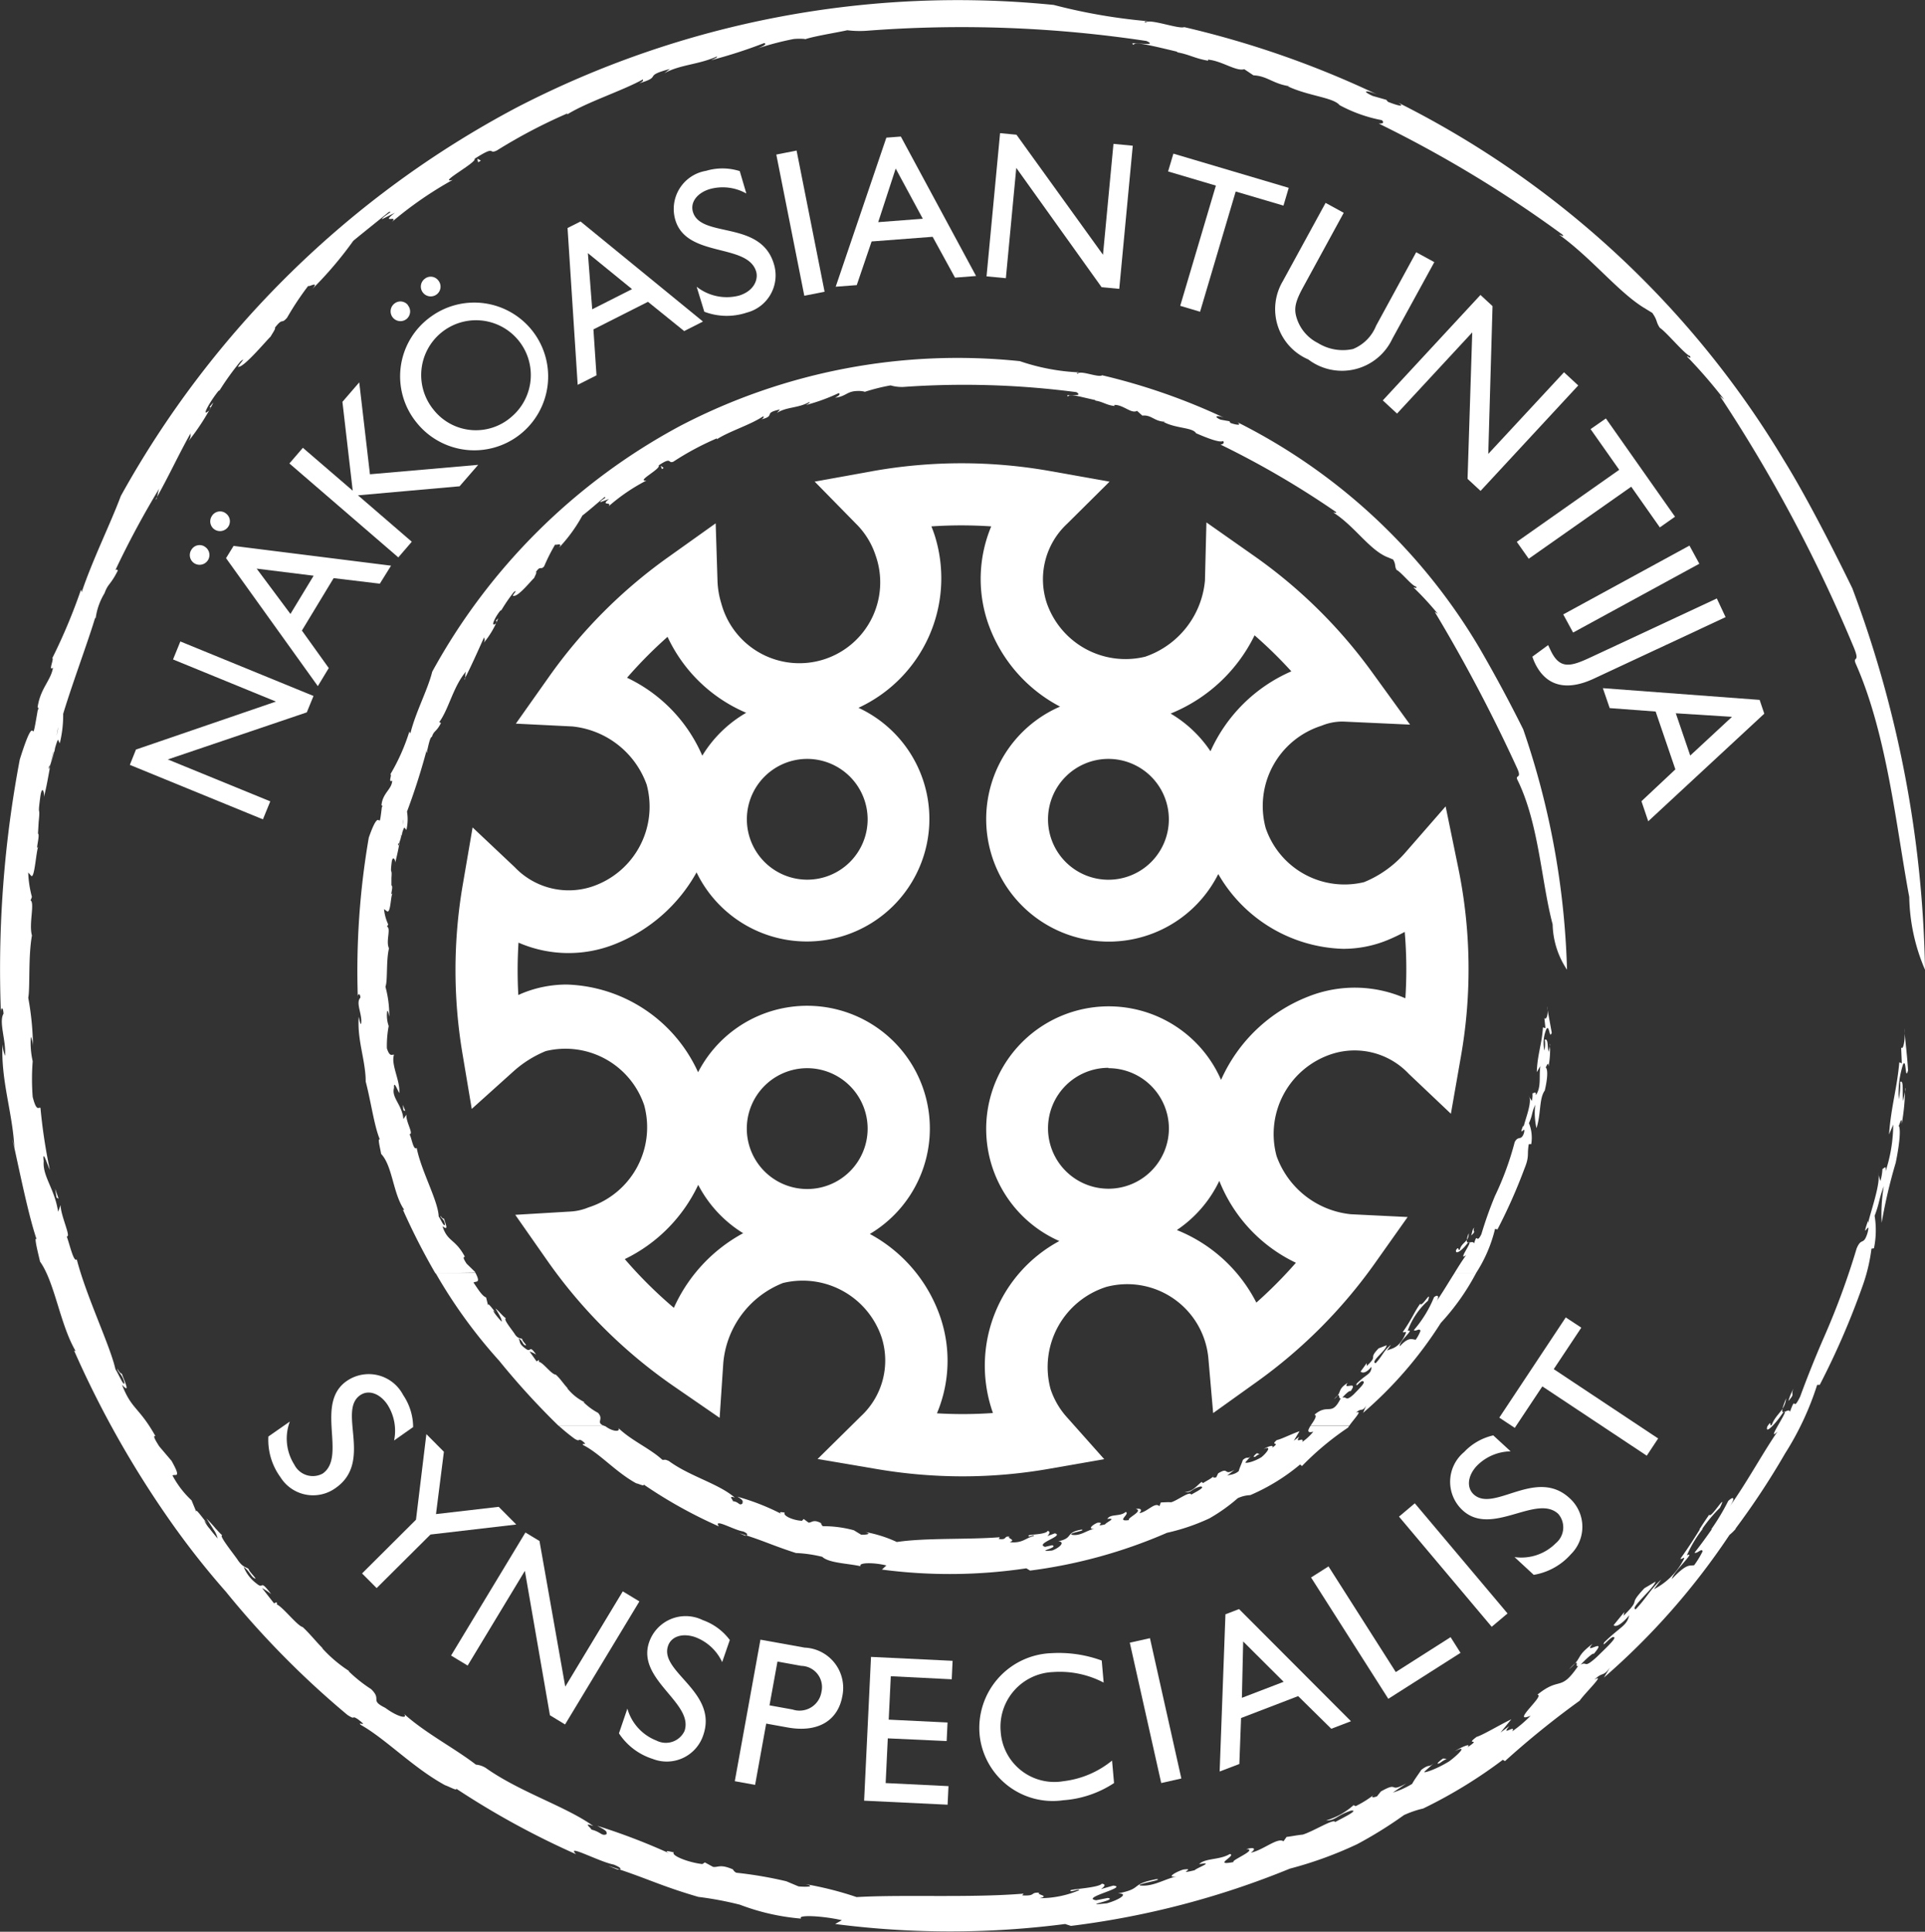
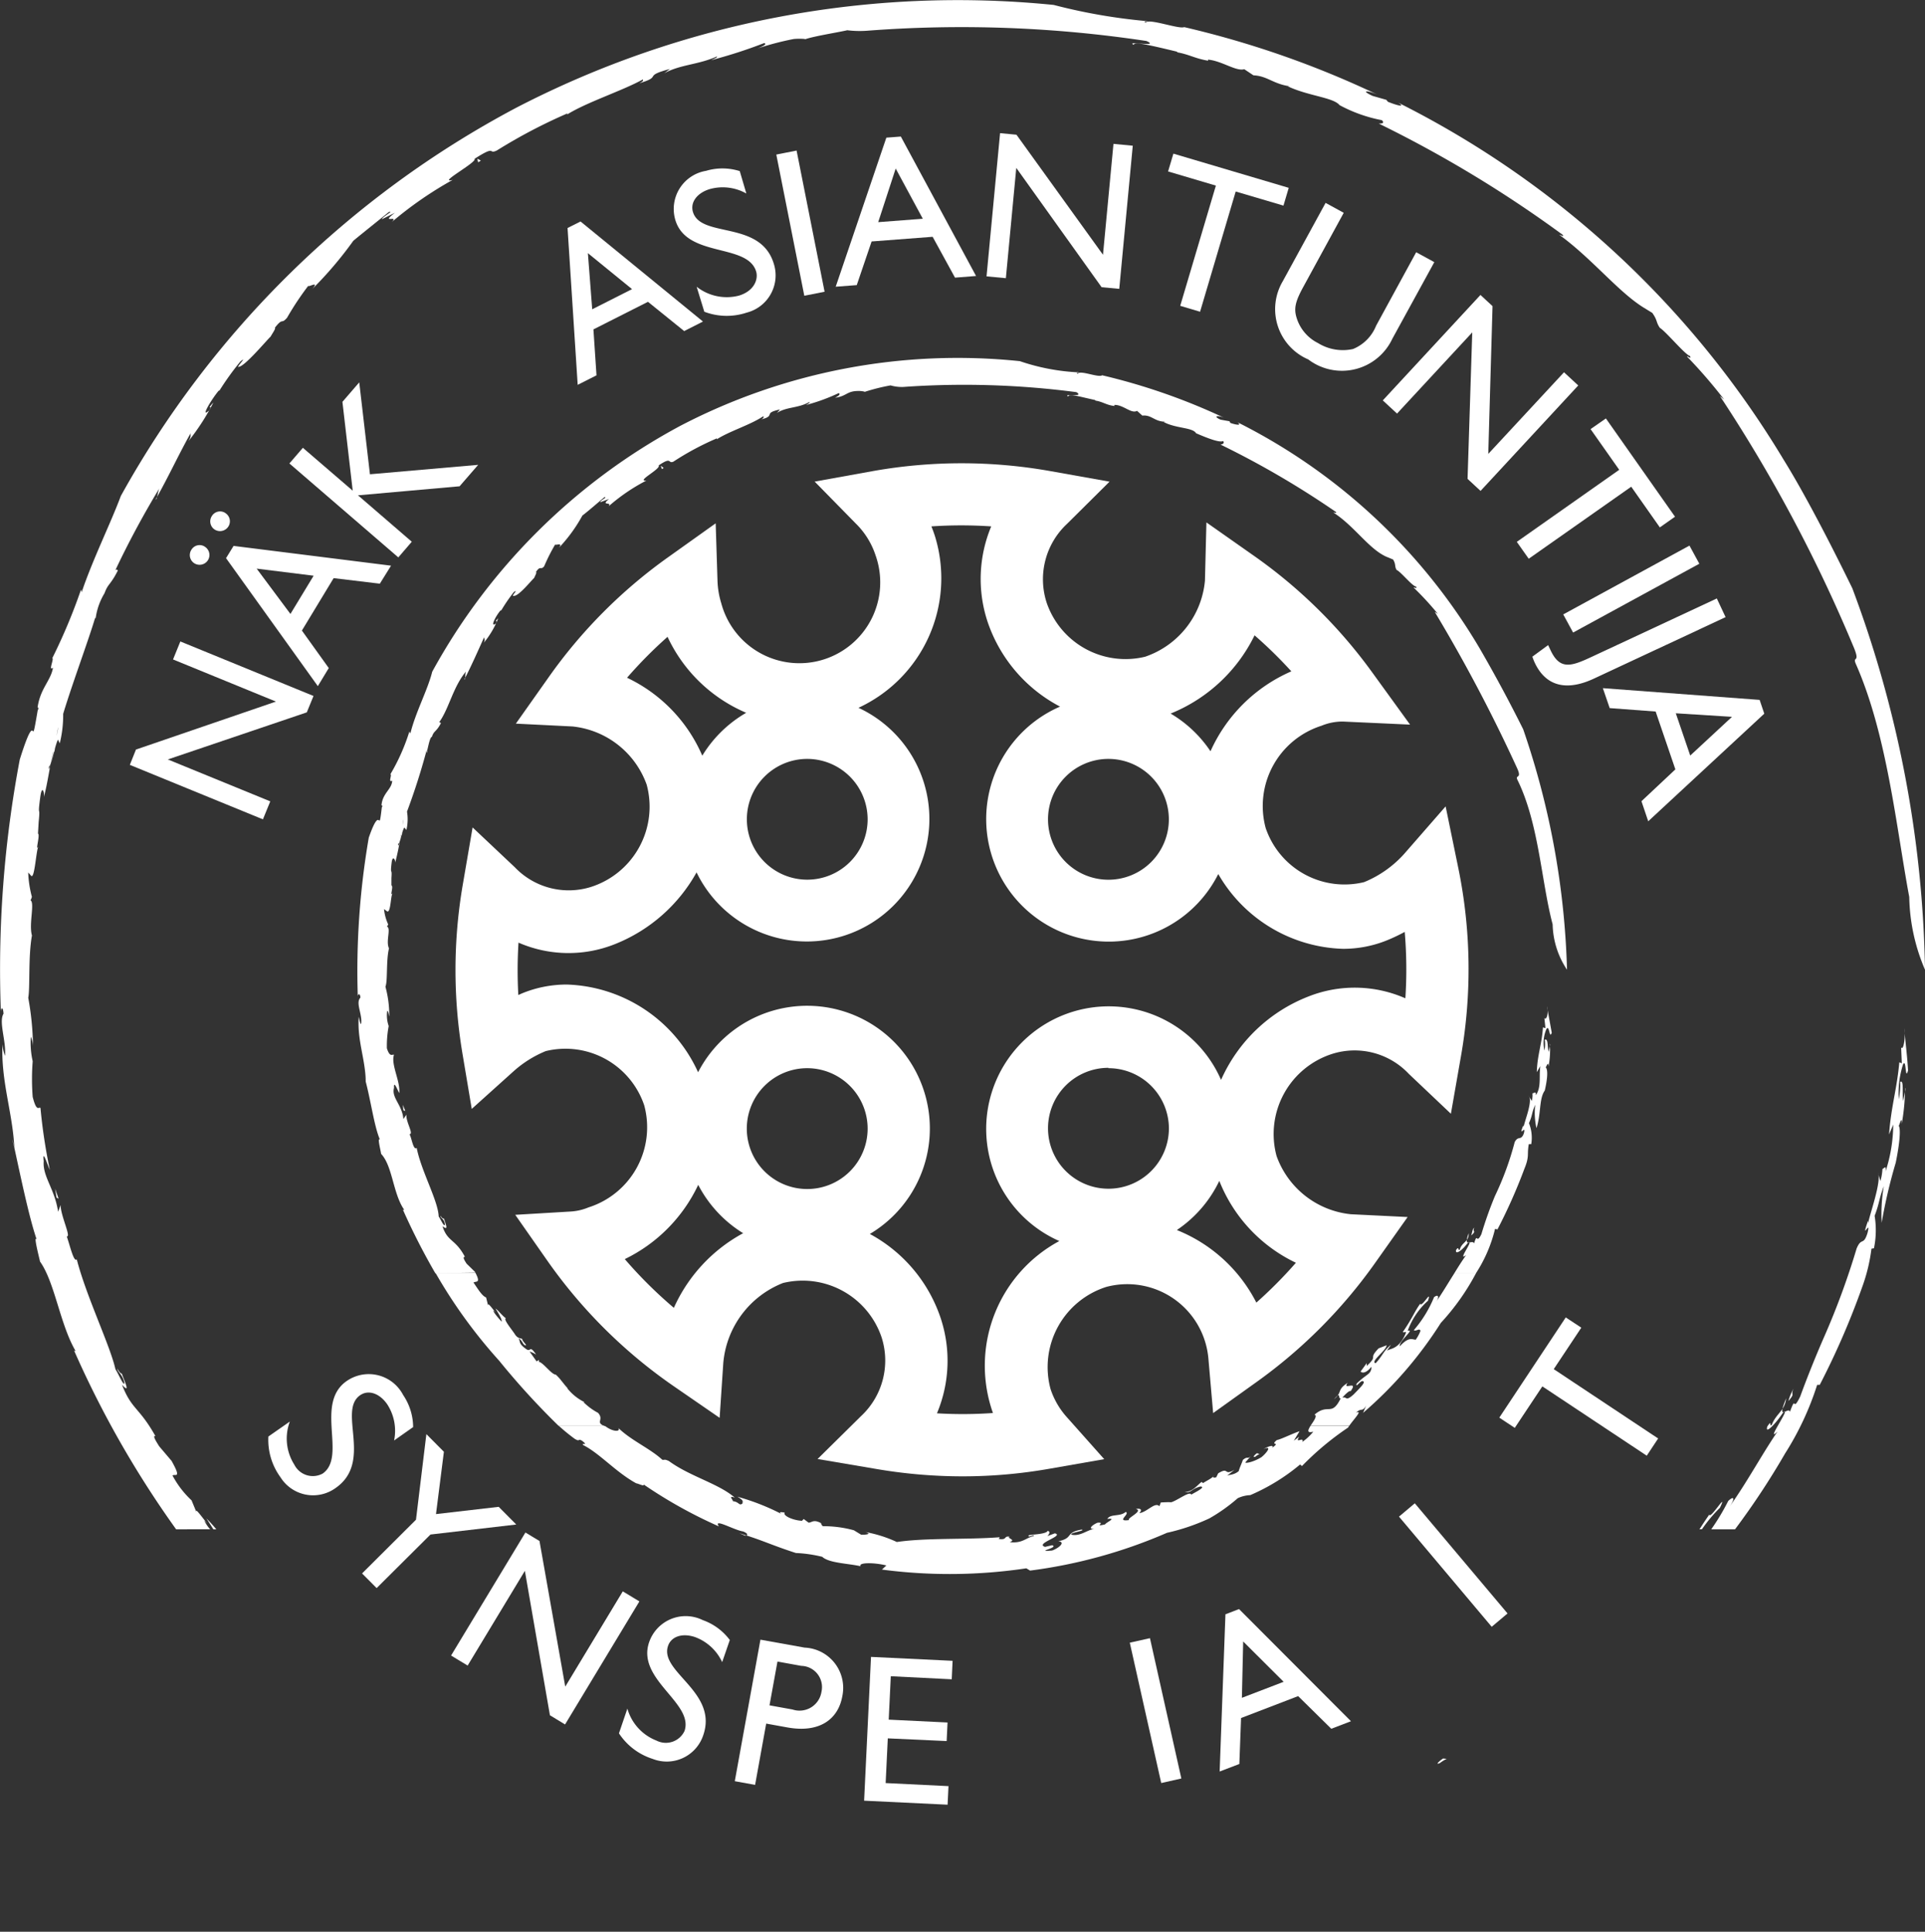
<svg xmlns="http://www.w3.org/2000/svg" data-name="Component 6 – 1" width="62.833" height="63.051">
  <rect width="100%" height="100%" fill="#333333" stroke="none" />
-   <path data-name="Path 137" d="M6.857 49.914c.085.109.18.224.247.3a.842.842 0 00-.141-.3h.1a2.293 2.293 0 00.192.2c-.124-.014.318.536.492.782.187.293.318.245.376.327-.03.037.375.42.143.266-.092-.078-.146-.229-.312-.346a1.253 1.253 0 00.412.537c.275.233.077-.187.486.351a2.272 2.272 0 00-.3-.2l.392.5.08-.035c.042.077 0 .038.015.074.192.08.67.7.839.735.235.215.455.5.672.71l-.048-.035a4.423 4.423 0 00.9.766h-.024a4.7 4.7 0 00.734.585c.371.357-.062.352.462.611.424.313.75.367.616.2.7.63 1.651 1.119 2.343 1.654a.733.733 0 01.319.106c1.129.8 2.611 1.25 3.516 1.9-.373-.14-.059.066-.069.113.324.08.337.224.5.152 0-.086.038-.095-.305-.274a20.463 20.463 0 012.355.9c-.2-.111-.03-.072.145-.033-.1.1.468.33.931.382l.082-.054.268.146c.178.021.228-.1.649.082a.234.234 0 00.111.109 13.157 13.157 0 011.629.278l.4.168c.219.022.6.015.219-.075a10.9 10.9 0 011.677.424c1.531-.089 3.7.031 5.453-.113l-.049.057c.474.029.238-.107.567-.087-.147.061.369.1 0 .179a3.3 3.3 0 001.286-.257c.059-.081-.342.1-.268-.005.069-.036.927-.085 1.014-.211.173.02.056.118-.027.177l.4-.115c.523.051-1.1.4-.555.478l.376-.075c.382.058-.988.282-.025.174.409-.116.733-.328.357-.321.851-.168.357-.293 1.264-.468.263.02-.722.166-.532.209.456.044.843-.248 1.229-.3-.426.068-.1-.131.166-.219.467-.068-.272.176.376.021.093-.089.671-.286.149-.2.194-.2.679-.132 1-.33.241.042-.6.4.129.261-.133-.041.815-.411.407-.422.275-.072.329-.01.15.118.407-.084.874-.509 1.067-.372l.1-.143c.133-.014.313-.053.529-.076.348-.105 1.033-.542 1.055-.407.1-.065.845-.415.515-.374-.486.165-.5.326-.812.32a2.3 2.3 0 00.9-.5l.068.033a3.5 3.5 0 00.589-.366c-.105.09-.025.094.107.046l.127-.159c.619-.351.226.07.833-.265l-.441.3a2.791 2.791 0 00.629-.283c.071-.138.23-.348.3-.459.316-.235.195-.013.482-.284l-.381.345c-.054.062.357-.061.807-.337.272-.2.652-.567.178-.33.224-.137.565-.286.418-.128.5-.333-.114-.034.3-.341.208-.062.767-.4 1.133-.574l-.353.432.289-.213c-.309.367.237-.076.094.174a4.119 4.119 0 00.6-.51c-.686.284.492-.679.22-.685.754-.614.738-.068 1.335-.942-.152.079.119-.339-.3.113.461-.4.193-.4.766-.832-.344.405.538-.259.038.331 0-.076-.345.256-.423.347.23-.12.074.161.537-.261.273-.269.658-.623.542-.635-.078-.057-.424.4-.31.166.545-.526.726-.526.814-.878-.308.367-.469.374-.51.32l.35-.429-.026.124c.63-.628.093-.274.681-.9l.365-.215c-.058.224-.877.893-.646.9.383-.411.441-.607.832-.969l-.241.317a2.255 2.255 0 00.889-.824c.217-.356.02-.124-.024-.172.324-.454.489-.726.647-.978h.084a4.081 4.081 0 00-.52.867c.33-.156-.456.544-.487.772.5-.532.58-.417.726-.45a2.982 2.982 0 00.274-.45c-.021-.125-.179.087-.263.041.209-.263.4-.53.576-.78h.772a1.665 1.665 0 01-.206.2 23.165 23.165 0 01-4.1 4.658l.2-.332c-.236.327-.234.126-.509.4.389-.234-.321.448-.481.685a28.688 28.688 0 00-2.438 1.972l-.071-.042a15.615 15.615 0 01-2.6 1.59 3.228 3.228 0 00-.626.214 13.762 13.762 0 01-1.527.949 12.709 12.709 0 01-2.2.8 27.832 27.832 0 01-7.144 1.868l-.19-.062a29.192 29.192 0 01-7.506 0l.219-.124c-.637-.145-1.474-.183-1.329-.052a7.281 7.281 0 01-2-.454 11.024 11.024 0 00-1.357-.255c-1.29-.376-1.727-.635-2.938-1.013l.292.118c.143.017.178-.04-.114-.159-.473-.089-1.585-.695-1.23-.339a26.856 26.856 0 01-3.919-2.144c.069.1-.221-.062-.357-.108-1.05-.574-1.922-1.5-2.752-1.97-.136-.132.293.113-.091-.182-.24-.155-.046.052-.345-.143a29.241 29.241 0 01-3.967-4.022 26.308 26.308 0 01-1.625-2.039h1.11" fill="#fff" />
  <path data-name="Path 138" d="M55.857 49.914a7.267 7.267 0 00.553-.923c.2-.191.226-.071.039.192.566-.786 1.051-1.7 1.571-2.46-.437.432.5-.9.175-.61-.274.408-.593.71-.509.447.166-.255.053.04.146-.055.138-.365.425-.454.469-.863-.336.811.09.24.123.441.219-.608.063.065.337-.506.219-.6.511-1.332.794-1.974a25 25 0 001.046-2.852c.162-.385.219-.074.355-.505.129-.515-.237.343.016-.4l.006.079c.032-.237.448-1.375.319-1.64l.081.265a1.927 1.927 0 00.067-.4c.047 0 .131-.154.1.085a4.978 4.978 0 00.251-1.529l-.136.322c.064-.9.257-1.485.335-2.356l.081.035-.022-.524c.075.135.15-.34.1-.619.041.456.1.914.126 1.373-.1.367-.052-.42-.164-.194a3.039 3.039 0 00-.138 1.135 2.491 2.491 0 00.046-.565c.13-.085.055.38.1.624.021-.163.091-.389.059-.429a6.886 6.886 0 01-.11 1.177c.01-.364-.1.186-.113.043.094.058.051.571-.082 1.221a16.928 16.928 0 00-.459 1.961 5.3 5.3 0 01.07-1.193c-.171.45-.13.517-.3.967a2.913 2.913 0 01-.022 1.059l-.081.013a5.718 5.718 0 01-.306 1.26 25.46 25.46 0 01-1.383 3.185h-.084a9.572 9.572 0 01-1.046 2.238 24.961 24.961 0 01-1.635 2.477h-.773m-.388 0c.1-.154.193-.3.321-.48.033.169.626-.813.348-.224a4.758 4.758 0 00-.586.7zm-48.506 0c-.075-.122-.164-.258-.227-.355a4.528 4.528 0 01.322.355zm-1.216 0a32.477 32.477 0 01-3.33-5.833l.05.016c-.511-.872-.679-2.243-1.161-2.92-.054-.229-.217-.875-.111-.723-.259-.754-.544-2.157-.79-3.276a1.619 1.619 0 00.062.28c-.06-1.161-.436-2.147-.39-3.378a1.378 1.378 0 00.083.379c.048-.474-.212-1.107-.047-1.374-.016-.269-.1-.19-.085-.022a36.725 36.725 0 01.616-8.277c.6-1.912.321-.048.584-1.6.065-.115-.041-.11 0-.119.092-.608.431-.857.5-1.276-.163.129.038-.282-.021-.315a18.549 18.549 0 00.936-2.235l.021.087c.358-1.068.942-2.24 1.278-3.142A31.74 31.74 0 0116.863 3.51 31.323 31.323 0 0134.394.161a18.539 18.539 0 003.072.531c-.068.014-.165 0-.067.043.109-.14 1.084.225 1.254.15a31.093 31.093 0 016.3 2.2c-.339-.148-.546-.135-.149.046l.446.127.052.064c.277.113.6.2.339.03a30.71 30.71 0 0112.572 11.644c.719 1.158 1.6 2.875 2.249 4.208a37.117 37.117 0 012.371 12.447 6.266 6.266 0 01-.514-2.374c-.423-2.26-.719-5.294-1.747-7.615-.113-.272.175.019-.089-.592a48.928 48.928 0 00-4.345-8.145l.141.118a16.37 16.37 0 00-1.218-1.409c.02-.023.163.115.1-.014-.17-.053-.763-.778-.984-.921-.134-.2-.066-.231-.245-.486l-.3-.184c-.827-.52-1.68-1.6-2.74-2.368.065.019.18.083.111 0a39.5 39.5 0 00-6-3.628c.1.006.205-.014.1-.111a4.792 4.792 0 01-1.38-.491c-.2-.251-1.032-.3-1.691-.615h.067c-.546-.076-.731-.337-1.185-.357l-.3-.2c-.27.079-.732-.274-1.186-.313l.006.035c-.417-.068-.609-.2-.994-.271l-.032-.026c-.888-.214-1.407-.335-1.4-.221-.3-.145.885.09.414-.125a40.435 40.435 0 00-9.12-.335 3.306 3.306 0 01-.647-.016c-.3.07-1.127.2-1.389.3.1-.018-.2-.032-.363-.013a9.411 9.411 0 00-1.17.306c.226-.091.3-.15.209-.174a15.838 15.838 0 01-1.736.56c.086-.043.226-.091.194-.123-.617.275-1.195.26-1.718.549l.184-.141c-.916.245-.215.234-1 .467.176-.088.1-.09.126-.13-.675.376-1.847.748-2.494 1.157.037-.029.017-.041.017-.041a17.481 17.481 0 00-2.297 1.207c-.3.145.007-.2-.729.273.1.105-1.238.819-.712.687a12.276 12.276 0 00-1.985 1.373c.235-.243-.4.083.1-.3l-.428.213c.02-.087.4-.274.235-.243-.243.2-.955.767-1.168.947a12.4 12.4 0 01-1.335 1.57c.286-.334-.292.056-.088-.162a9.459 9.459 0 00-.737 1.1c-.2.235-.124-.026-.4.33.042.009-.071.169-.14.29-.091.075-.837.97-1.033.982-.134.068.318-.393.048-.171a9.041 9.041 0 00-.684.95H7.14c-.243.29-.62.927-.313.645.16-.209-.126.029.139-.258a7.378 7.378 0 01-.813 1.26c.1-.167.054-.171.069-.256-.379.669-.718 1.414-1.138 2.154.05.046.062-.332.157-.422a29.6 29.6 0 00-1.5 2.789c.053-.139.119-.032.1-.03-.236.467-.313.408-.429.73a2.11 2.11 0 00-.277.736c-.025.187-.056.077.043-.215-.094.493-.792 2.332-1.116 3.417a3.862 3.862 0 01-.111.961l-.059-.12c-.11.22-.211.848-.293.876-.038.563.448-2.1.339-1.354-.119.17-.128 1.052-.2.866-.123.51-.178 1.017-.31 1.5.035-.141-.054-.445-.112-.026-.1.744.009.22-.054.824l-.022.38c.08.036-.112.657.023.4-.081.083-.126 1.073-.242.983l-.1-.113a3.492 3.492 0 00.12.795c-.013.042-.039.124-.055.107.164.064-.053.769.057 1.156-.125.673-.058 1.711-.121 2.032a9.326 9.326 0 01.155 1.578.919.919 0 00-.071-.307 2.782 2.782 0 00.061.8 7.512 7.512 0 000 1.165c.129.506.192.317.254.359a17.786 17.786 0 00.306 2.023c-.079-.166-.251-.719-.2-.288-.043.5.357.9.47 1.654l.081-.22c0 .349.355 1.059.2 1.024.09.238.229.868.327.748.312 1.214 1.093 2.82 1.263 3.589.1.152.271.565.294.452-.062-.3-.229-.352-.231-.475.073.143.122.159.145.167.14.363.265.643.006.361.314.815.553.72 1.091 1.676-.074-.017-.049.066.126.337l.4.471c.349.618.1.413.032.479a3.086 3.086 0 00.622.811l.181.438c-.134-.319.234.219.359.348l-.125-.131a1.092 1.092 0 00.191.288z" fill="#fff" />
  <path data-name="Path 139" d="M58.504 45.539c.009.025-.1.157-.131.191a1.908 1.908 0 01.17-.409c-.066.149-.029.139-.039.218" fill="#fff" />
  <path data-name="Path 140" d="M47.222 57.407a1.185 1.185 0 00-.22.136c-.173.076-.026-.06.1-.147l.115.011" fill="#fff" />
  <path data-name="Path 141" d="M1.8 38.8l.112.324-.066-.035z" fill="#fff" />
  <path data-name="Path 142" d="M15.696 5.242l-.089.056-.028-.117z" fill="#fff" />
  <path data-name="Path 143" d="M19.706 46.533a.546.546 0 00.053.018c.262.194.5.182.427.06.42.408 1.033.666 1.432 1.035.09.014.057-.03.213.04.689.506 1.621.734 2.152 1.195-.235-.076-.048.071-.063.117.211.021.2.164.314.076.011-.082.041-.1-.166-.223a7.506 7.506 0 011.446.567c-.122-.081-.011-.065.1-.048-.073.1.272.254.562.268l.058-.059.158.119c.111 0 .156-.119.407.016a.147.147 0 00.062.1 3.745 3.745 0 011.01.133l.236.144c.137.009.372-.02.142-.086a4.19 4.19 0 011.024.325c.953-.142 2.281-.072 3.358-.156l-.029.057c.293.038.143-.1.347-.076-.089.058.231.1.008.18.423.046.524-.143.786-.2.034-.078-.208.08-.167-.021.042-.032.574-.03.621-.148.107.026.04.118-.009.171l.242-.09c.332.079-.667.333-.319.442l.231-.054c.245.08-.606.224 0 .173.25-.093.44-.284.2-.3.524-.117.2-.28.761-.384.166.037-.442.107-.32.169.288.059.517-.171.756-.193-.267.025-.073-.137.086-.2.293-.021-.157.149.244.056.049-.077.4-.216.075-.179.1-.176.421-.065.6-.23.159.067-.342.33.11.267-.092-.059.488-.3.22-.361.172-.033.214.033.113.135.256-.032.512-.378.657-.226l.046-.124c.085 0 .2-.013.34-.005.215-.066.614-.382.652-.247.057-.043.517-.258.3-.267-.309.078-.3.226-.509.173.246.009.4-.21.547-.323l.05.039c.088-.067.317-.164.35-.249-.06.067 0 .083.08.058l.061-.127c.372-.231.167.1.536-.119l-.258.206c.054-.05.234-.021.394-.161.029-.113.108-.273.134-.364.186-.155.139.023.3-.171l-.215.246c-.028.047.245.005.522-.165.162-.13.37-.395.07-.265.136-.084.357-.158.28-.043.3-.212-.089-.048.152-.251.139-.025.5-.208.741-.288l-.186.309.178-.131c-.166.258.166-.022.1.17a1.775 1.775 0 00.358-.334c-.224.057-.175-.055-.09-.193h1.262a.553.553 0 00-.036.058 9.408 9.408 0 00-1.506 1.257l-.061-.051a6.554 6.554 0 01-1.626 1 1.078 1.078 0 00-.409.1 5.634 5.634 0 01-.924.658 6.71 6.71 0 01-1.387.472 16.43 16.43 0 01-4.467 1.233l-.123-.074a16.924 16.924 0 01-4.713.041l.144-.135c-.4-.1-.924-.1-.841.026-.4-.093-1.03-.1-1.252-.308a4.38 4.38 0 00-.86-.124c-.805-.26-1.081-.415-1.846-.645l.183.078c.094 0 .124-.06-.058-.136-.3-.044-.989-.451-.793-.166a15.273 15.273 0 01-2.457-1.369c.034.079-.15-.021-.243-.038-.663-.363-1.188-.975-1.729-1.247-.08-.09.2.046-.036-.14-.156-.091-.045.052-.239-.063a6.138 6.138 0 01-.531-.435h1.477" fill="#fff" />
  <path data-name="Path 144" d="M48.184 41.545a7.634 7.634 0 01-1.155 1.634 13.171 13.171 0 01-2.537 2.936l.1-.239c-.127.226-.162.06-.33.235.239-.107-.09.23-.219.422h-1.265c.1-.15.235-.33.127-.358.45-.389.554.079.856-.535-.1.035.028-.258-.218.031.287-.236.076-.293.444-.536-.194.269.375-.111.094.277-.014-.06-.223.146-.266.209.157-.057.087.148.374-.113.163-.172.4-.391.305-.422-.073-.062-.257.248-.214.077.327-.331.479-.292.486-.554-.186.23-.312.206-.355.156l.2-.274v.093c.4-.372.025-.2.389-.575l.259-.1c0 .166-.55.537-.358.586.236-.251.246-.394.5-.6l-.138.2c.089-.088.348-.026.578-.482.118-.233-.007-.091-.053-.137.317-.457.362-.631.566-.922.059.135.387-.5.257-.1a2.417 2.417 0 00-.663.982c.249-.061-.286.328-.261.508.307-.328.4-.221.523-.217a1.3 1.3 0 00.156-.291c-.042-.1-.139.031-.219-.02a3.9 3.9 0 00.661-1.077c.137-.107.181-.014.07.15.208-.3.4-.628.6-.942h.7m-32.658 0c.187.357.008.257-.064.316.135.193.28.443.41.483l.075.3c-.056-.215.163.124.247.2l-.084-.074c-.007.057.176.263.268.365.028-.062-.119-.3-.2-.429.1.07.21.225.343.323-.1.014.177.347.28.5.11.187.221.131.256.182-.033.036.228.262.066.184-.062-.044-.076-.154-.191-.216.069.127-.006.168.238.344.182.135.1-.158.335.187a.921.921 0 00-.214-.1l.229.322.074-.044c.02.051-.011.032 0 .057.143.026.421.424.551.418.149.129.265.321.4.456l-.032-.02a1.654 1.654 0 00.565.461l-.02.009a2.019 2.019 0 00.469.344c.2.224-.082.3.181.419h-1.473a24.537 24.537 0 01-1.935-2.12 16.509 16.509 0 01-2.079-2.868z" fill="#fff" />
  <path data-name="Path 145" d="M47.478 41.545c.123-.2.249-.4.378-.58-.322.242.3-.556.054-.4-.181.246-.413.41-.385.237.107-.155.055.037.124-.014.057-.242.306-.258.288-.532-.19.511.118.182.179.327.112-.388.066.055.237-.3a12.859 12.859 0 01.442-1.244 9.8 9.8 0 00.646-1.763c.121-.228.205-.022.3-.289.079-.317-.2.2-.02-.256l.014.052c.007-.148.311-.846.16-1.026l.1.178a.691.691 0 00.026-.25c.048 0 .117-.089.11.061.189-.268.094-.628.148-.951l-.117.2c.016-.565.168-.919.2-1.462l.082.025-.034-.327c.078.087.145-.207.084-.383l.156.86c-.08.227-.07-.265-.171-.127a1.148 1.148 0 00-.07.706.948.948 0 00.012-.352c.125-.048.077.241.132.4.011-.1.068-.24.034-.266a2.729 2.729 0 01-.042.737c-.012-.231-.091.109-.11.022.1.041.081.363-.013.767-.19.26-.118.768-.271 1.227a2.255 2.255 0 01-.04-.764c-.125.276-.079.321-.205.6a1.29 1.29 0 01.075.685h-.079c-.067.348.029.382-.143.8a17.557 17.557 0 01-.881 1.984l-.079-.016a4.643 4.643 0 01-.608 1.423l-.017.023h-.7m-33.265 0a21.873 21.873 0 01-1.057-2.071l.044.005c-.372-.531-.378-1.428-.756-1.829-.021-.148-.131-.552-.039-.465-.2-.465-.306-1.363-.509-2.057l.047.177c-.008-.737-.284-1.35-.23-2.129.021.077.039.216.077.238.057-.3-.192-.692-.022-.863-.009-.17-.1-.118-.085-.014a25.624 25.624 0 01.358-5.208c.416-1.193.308 0 .426-.992.054-.068-.051-.075-.01-.077.038-.389.34-.515.348-.789-.141.068 0-.184-.057-.214a6.577 6.577 0 00.618-1.391l.032.064c.169-.694.564-1.416.714-2.018a20 20 0 018.107-8.03 19.585 19.585 0 0111.073-2.106 6.917 6.917 0 001.932.366c-.045.018-.106.014-.046.047.076-.133.684.137.8.048a20.235 20.235 0 013.975 1.384c-.217-.089-.363-.047-.111.064l.294.053.026.053c.178.064.393.1.234-.021a19.11 19.11 0 017.9 7.372 47.124 47.124 0 011.426 2.65 26.258 26.258 0 011.43 7.847 2.769 2.769 0 01-.469-1.48c-.371-1.392-.447-3.3-1.153-4.725-.075-.17.165-.007-.012-.385a51.732 51.732 0 00-2.684-5.091l.1.064a9.656 9.656 0 00-.789-.856c.022-.021.113.062.087-.03-.133-.012-.489-.475-.644-.547-.073-.133-.013-.171-.113-.339l-.218-.09c-.579-.258-1.041-1-1.733-1.444.046 0 .122.038.085-.018a29.052 29.052 0 00-3.768-2.2c.066-.007.144-.042.085-.116-.113.065-.526-.1-.882-.253-.107-.193-.655-.152-1.055-.366l.045-.01c-.353-.006-.445-.233-.743-.2l-.174-.155c-.185.106-.445-.2-.737-.194v.035c-.261-.027-.374-.138-.615-.174l-.019-.021c-.552-.119-.868-.226-.876-.11-.179-.126.553.04.27-.146a28.116 28.116 0 00-5.668-.169 1.359 1.359 0 01-.4-.052 6.5 6.5 0 00-.859.216c.062-.012-.131-.042-.23-.033-.348.011-.348.172-.722.22.138-.068.18-.12.12-.152a6.19 6.19 0 01-1.068.389c.052-.034.136-.069.113-.1-.372.211-.745.154-1.063.359l.1-.113c-.579.121-.115.2-.607.323.107-.062.058-.074.069-.108-.4.279-1.134.5-1.531.764.023-.021.008-.036.008-.036a9.155 9.155 0 00-1.418.76c-.191.079-.028-.183-.481.122.089.11-.757.527-.4.495a6.131 6.131 0 00-1.236.843c.135-.168-.286 0 .017-.242l-.287.107c0-.071.254-.164.136-.167-.15.128-.581.5-.719.6a5.025 5.025 0 01-.763 1.05c.163-.221-.221-.007-.1-.148a6.082 6.082 0 00-.385.755c-.124.145-.108-.046-.268.184.036.016-.027.12-.061.2-.062.043-.507.609-.669.582-.1.029.189-.25.007-.124a5.554 5.554 0 00-.411.6l-.018-.006c-.156.175-.367.588-.153.429.1-.127-.1 0 .073-.167a2.937 2.937 0 01-.471.8c.056-.109.015-.12.011-.18-.2.438-.4.9-.642 1.369.052.041 0-.227.07-.276-.455.522-.574 1.272-.928 1.723.03-.089.106-.006.086-.008-.148.288-.229.237-.289.441-.058 0-.108.246-.158.459 0 .121-.046.045.015-.137a21.639 21.639 0 01-.671 2.118 1.52 1.52 0 01-.02.6l-.067-.081c-.088.13-.129.522-.207.533.017.358.245-1.309.207-.837-.1.1-.028.664-.118.538a7.489 7.489 0 01-.184.927c.027-.085-.079-.283-.112-.021-.055.459.02.136-.008.512v.237c.082.028-.072.4.046.248-.075.048-.061.664-.187.6l-.1-.074a1.537 1.537 0 00.136.5c-.011.027-.036.076-.053.065.166.043-.037.475.079.717-.1.413-.037 1.052-.116 1.252a3.554 3.554 0 01.125.972c-.02-.072-.03-.17-.067-.189a1.07 1.07 0 00.048.5 3.506 3.506 0 00-.059.727c.1.309.173.187.232.212-.109.313.216.872.171 1.25-.056-.1-.185-.439-.17-.17-.09.322.265.546.306 1.018l.1-.146c-.03.224.249.644.1.637.074.141.125.541.234.452.151.763.7 1.723.718 2.237.068.089.168.349.205.268-.013-.2-.159-.208-.144-.292.048.087.09.093.111.093.075.229.15.4-.048.248.165.52.418.405.732 1-.065 0-.055.054.055.222l.276.27.013.023z" fill="#fff" />
  <path data-name="Path 146" d="M48.112 40.214c.013.019-.072.094-.093.111.04-.092.033-.2.1-.256-.04.091-.008.091 0 .145" fill="#fff" />
  <path data-name="Path 147" d="M41.113 47.46a.47.47 0 00-.136.085c-.111.039-.029-.06.051-.113l.085.028" fill="#fff" />
  <path data-name="Path 148" d="M13.149 36.06l.08.2-.061-.018z" fill="#fff" />
  <path data-name="Path 149" d="M21.662 15.274l-.055.036-.04-.109z" fill="#fff" />
  <path data-name="Path 150" d="M31.42 48.187a16.727 16.727 0 01-2.777-.234l-1.957-.332 1.413-1.395a2.478 2.478 0 00.675-2.582 2.72 2.72 0 00-3.216-1.768 3.092 3.092 0 00-1.95 2.618l-.119 1.783-1.47-1.013a16.442 16.442 0 01-4.16-4.125l-1.041-1.488 1.815-.108a1.772 1.772 0 00.575-.134 2.743 2.743 0 001.819-3.334 2.714 2.714 0 00-3.213-1.768 3.644 3.644 0 00-1.041.65l-1.375 1.237-.306-1.823a16.453 16.453 0 01.014-5.5l.32-1.864 1.378 1.3a2.433 2.433 0 002.483.643 2.751 2.751 0 001.821-3.339 2.886 2.886 0 00-2.423-1.9l-1.847-.092 1.066-1.508a16.41 16.41 0 013.913-3.93l1.543-1.1.06 1.892a2.809 2.809 0 00.123.719 2.639 2.639 0 105.035-1.569 2.586 2.586 0 00-.643-1.034l-1.344-1.37 1.889-.341a16.542 16.542 0 015.812 0l1.924.343-1.388 1.378a2.473 2.473 0 00-.664 2.574 2.719 2.719 0 003.214 1.762 2.9 2.9 0 001.952-2.484l.048-1.9 1.551 1.09a16.35 16.35 0 013.864 3.81l1.232 1.7-2.191-.1a1.8 1.8 0 00-.7.137 2.749 2.749 0 00-1.822 3.337 2.716 2.716 0 003.213 1.767 3.579 3.579 0 001.312-.926l1.349-1.546.413 2.009a16.411 16.411 0 01.086 6.154l-.327 1.869-1.373-1.301a2.428 2.428 0 00-2.494-.655 2.746 2.746 0 00-1.823 3.336 2.886 2.886 0 002.425 1.9l1.853.091-1.075 1.518a16.467 16.467 0 01-3.823 3.843l-1.45 1.038-.155-1.776a2.659 2.659 0 00-3.329-2.343 2.746 2.746 0 00-1.823 3.336 2.582 2.582 0 00.54.926l1.211 1.361-1.794.314a16.432 16.432 0 01-2.828.247m-.832-2.057a14.02 14.02 0 001.822-.01c-.02-.059-.04-.114-.057-.173a4.619 4.619 0 012.224-5.44 4 4 0 115.279-5.26 5.17 5.17 0 012.849-2.721 4.107 4.107 0 013.167.058 14.51 14.51 0 00-.021-2.167 5.932 5.932 0 01-.539.258 3.8 3.8 0 01-1.477.294 4.861 4.861 0 01-4.07-2.441 4 4 0 11-5.164-5.465 4.886 4.886 0 01-2.372-2.787 4.449 4.449 0 01.125-3.095 14.464 14.464 0 00-1.953 0 4.1 4.1 0 01.12.331 4.658 4.658 0 01-2.5 5.59 4 4 0 11-5.285 5.372 5.279 5.279 0 01-2.67 2.344 4.084 4.084 0 01-3.142-.051 14.544 14.544 0 00-.006 1.709c.035-.015.071-.03.107-.047a3.825 3.825 0 011.478-.294 4.873 4.873 0 014.283 2.863 4.005 4.005 0 115.606 5.278 4.872 4.872 0 012.316 2.759 4.425 4.425 0 01-.124 3.092m-10.189-5.029a14.436 14.436 0 001.6 1.589 5.177 5.177 0 012.262-2.436 4.043 4.043 0 01-1.467-1.578 5.111 5.111 0 01-2.4 2.425m18.031-.947a5 5 0 012.587 2.365 14.487 14.487 0 001.291-1.3 5 5 0 01-2.5-2.673 4.021 4.021 0 01-1.379 1.6m-2.24-5.29a1.973 1.973 0 101.974 1.972 1.974 1.974 0 00-1.976-1.96m-9.831 0a1.972 1.972 0 101.973 1.972 1.975 1.975 0 00-1.973-1.972m9.831-10.095a1.972 1.972 0 101.974 1.971 1.974 1.974 0 00-1.974-1.971m-9.831 0a1.971 1.971 0 101.973 1.971 1.975 1.975 0 00-1.973-1.971m-5.878-2.648a5.008 5.008 0 012.454 2.543 4.038 4.038 0 011.433-1.4 4.979 4.979 0 01-2.567-2.479 14.442 14.442 0 00-1.32 1.333m17.742 1.172a4.023 4.023 0 011.3 1.23 5.139 5.139 0 012.639-2.609 14.44 14.44 0 00-1.2-1.175 5.234 5.234 0 01-2.741 2.554" fill="#fff" />
  <path data-name="Path 151" d="M10.233 22.716l-.219.535-4.536 1.537 3.344 1.368-.24.587-4.344-1.778.2-.5 4.569-1.566-3.359-1.375.239-.587z" fill="#fff" />
  <path data-name="Path 152" d="M6.678 17.84a.318.318 0 01.113.438.323.323 0 01-.445.109.317.317 0 01-.1-.441.311.311 0 01.435-.106m.665-1.1a.318.318 0 01.112.439.324.324 0 01-.445.109.317.317 0 01-.1-.441.313.313 0 01.436-.107m5.415 1.723l-.366.588-1.508-.181-1.036 1.711.877 1.224-.357.59-2.996-4.177.246-.4zM9.48 20.039l.757-1.248-1.859-.231z" fill="#fff" />
  <path data-name="Path 153" d="M15.608 15.172l-.607.7-3.316.295 1.756 1.515-.44.511-3.555-3.066.44-.511 1.627 1.4-.336-2.9.549-.636.349 3z" fill="#fff" />
-   <path data-name="Path 154" d="M13.312 9.962a.317.317 0 01-.042.45.32.32 0 11-.4-.5.312.312 0 01.446.047m.728.392a2.411 2.411 0 11-.433 3.458 2.389 2.389 0 01.433-3.458m2.649 3.256a1.789 1.789 0 10-2.544-.237 1.761 1.761 0 002.544.237m-2.389-4.456a.317.317 0 01-.041.451.323.323 0 01-.455-.047.318.318 0 01.051-.451.31.31 0 01.445.047" fill="#fff" />
  <path data-name="Path 155" d="M22.945 10.495l-.613.311-1.182-.955-1.78.9.1 1.5-.614.31-.331-5.119.424-.213zm-3.615-.4l1.3-.658-1.441-1.174z" fill="#fff" />
  <path data-name="Path 156" d="M24.361 6.316a1.573 1.573 0 00-1.195-.144c-.414.126-.644.434-.547.75.264.862 2.2.255 2.637 1.682a1.255 1.255 0 01-.884 1.6 2.062 2.062 0 01-1.383-.029l-.25-.816a1.589 1.589 0 001.384.289c.5-.153.634-.54.557-.789-.284-.928-2.257-.439-2.634-1.67a1.262 1.262 0 011-1.613 1.871 1.871 0 011.1.009z" fill="#fff" />
  <path data-name="Rectangle 76" fill="#fff" d="M25.339 5.045l.662-.131.914 4.608-.662.131z" />
  <path data-name="Path 157" d="M31.859 9.008l-.687.054-.73-1.333-1.992.152-.485 1.425-.687.052 1.653-4.865.473-.036zm-3.194-1.757l1.456-.111-.885-1.639z" fill="#fff" />
  <path data-name="Path 158" d="M36.533 9.428l-.576-.054-2.785-3.894-.34 3.6-.631-.06.442-4.674.535.051 2.824 3.918.342-3.619.63.06z" fill="#fff" />
  <path data-name="Path 159" d="M41.893 6.711l-1.559-.46-1.163 3.924-.648-.193 1.164-3.924-1.56-.462.173-.581 3.765 1.116z" fill="#fff" />
  <path data-name="Path 160" d="M45.446 11.058a1.816 1.816 0 01-2.743.674 1.787 1.787 0 01-.835-2.548l1.4-2.562.592.324-1.328 2.434c-.254.465-.3.691-.214.98a1.368 1.368 0 00.7.836 1.539 1.539 0 001.147.195 1.369 1.369 0 00.751-.758l1.309-2.4.592.323z" fill="#fff" />
  <path data-name="Path 161" d="M48.326 16.023l-.424-.393.153-4.781-2.455 2.65-.465-.43 3.188-3.442.394.365-.139 4.823 2.472-2.664.465.43z" fill="#fff" />
  <path data-name="Path 162" d="M54.178 17.214l-.934-1.328-3.346 2.351-.389-.551 3.343-2.352-.935-1.328.5-.348 2.256 3.207z" fill="#fff" />
  <path data-name="Rectangle 77" fill="#fff" d="M51.025 20.054l4.12-2.246.322.592-4.12 2.246z" />
  <path data-name="Path 163" d="M52.023 22.151c-.792.37-1.532.328-1.931-.526a1.875 1.875 0 01-.075-.192l.515-.377.073.155c.3.648.652.553 1.314.244l4.119-1.922.286.61z" fill="#fff" />
  <path data-name="Path 164" d="M53.799 26.806l-.221-.655 1.107-1.039-.644-1.888-1.5-.112-.223-.651 5.117.383.152.45zm.9-3.525l.471 1.38 1.363-1.264z" fill="#fff" />
  <path data-name="Path 165" d="M12.864 47.016a1.583 1.583 0 00-.227-1.184c-.248-.356-.611-.481-.883-.292-.741.515.431 2.174-.8 3.028a1.255 1.255 0 01-1.8-.353 2.065 2.065 0 01-.394-1.328l.7-.488a1.587 1.587 0 00.148 1.408.674.674 0 00.923.29c.8-.554-.272-2.286.785-3.021a1.264 1.264 0 011.842.455 1.881 1.881 0 01.327 1.048z" fill="#fff" />
  <path data-name="Path 166" d="M16.278 49.182l.573.577-2.8.327-1.757 1.748-.476-.478 1.76-1.753.339-2.794.572.576-.258 2.034z" fill="#fff" />
  <path data-name="Path 167" d="M18.444 56.285l-.494-.3-.818-4.713-1.868 3.091-.541-.327 2.427-4.016.459.277.841 4.754 1.878-3.11.542.328z" fill="#fff" />
  <path data-name="Path 168" d="M23.572 54.251a1.575 1.575 0 00-.884-.817c-.411-.14-.777-.025-.883.288-.291.852 1.634 1.495 1.152 2.906a1.255 1.255 0 01-1.654.781 2.06 2.06 0 01-1.1-.834l.275-.807a1.584 1.584 0 00.951 1.044.673.673 0 00.914-.314c.313-.917-1.572-1.676-1.156-2.894a1.261 1.261 0 011.751-.725 1.885 1.885 0 01.883.65z" fill="#fff" />
  <path data-name="Path 169" d="M26.263 53.777a1.315 1.315 0 011.229 1.594c-.131.724-.721 1.205-1.792 1.011l-.691-.125-.362 2-.663-.12.837-4.619zm-1.146 1.884l.752.136a.724.724 0 00.944-.577.692.692 0 00-.658-.847l-.778-.141z" fill="#fff" />
  <path data-name="Path 170" d="M31.065 54.811l-1.989-.1-.068 1.417 1.92.093-.029.606-1.921-.088-.07 1.459 2.051.1-.029.606-2.725-.131.225-4.693 2.663.128z" fill="#fff" />
-   <path data-name="Path 171" d="M36.024 54.919a3.081 3.081 0 00-1.654-.344 1.786 1.786 0 00-1.706 1.954 1.756 1.756 0 002.048 1.608 3.077 3.077 0 001.586-.673l.065.734a3.453 3.453 0 01-1.657.561 2.4 2.4 0 01-2.728-2.108 2.444 2.444 0 012.345-2.693 4.084 4.084 0 011.638.241z" fill="#fff" />
  <path data-name="Rectangle 78" fill="#fff" d="M36.877 53.616l.658-.147 1.025 4.58-.657.148z" />
  <path data-name="Path 172" d="M44.096 56.18l-.642.246-1.082-1.066-1.863.715-.056 1.5-.643.246.189-5.131.444-.171zm-3.56-.764l1.363-.523-1.321-1.316z" fill="#fff" />
-   <path data-name="Path 173" d="M45.559 54.575l1.789-1.139.324.512-2.357 1.5-2.521-3.96.569-.362z" fill="#fff" />
  <path data-name="Rectangle 79" fill="#fff" d="M45.664 49.502l.516-.435 3.027 3.595-.517.435z" />
-   <path data-name="Path 174" d="M49.308 47.371a1.582 1.582 0 00-1.108.478c-.294.318-.337.7-.1.925.664.612 2.033-.89 3.131.124a1.257 1.257 0 01.043 1.832 2.07 2.07 0 01-1.212.672l-.627-.58a1.581 1.581 0 001.342-.448.673.673 0 00.084-.963c-.714-.66-2.173.759-3.12-.116a1.263 1.263 0 01.047-1.9 1.878 1.878 0 01.953-.545z" fill="#fff" />
  <path data-name="Path 175" d="M51.615 43.334l-.9 1.354 3.408 2.263-.372.562-3.408-2.262-.9 1.354-.505-.334L51.107 43z" fill="#fff" />
</svg>